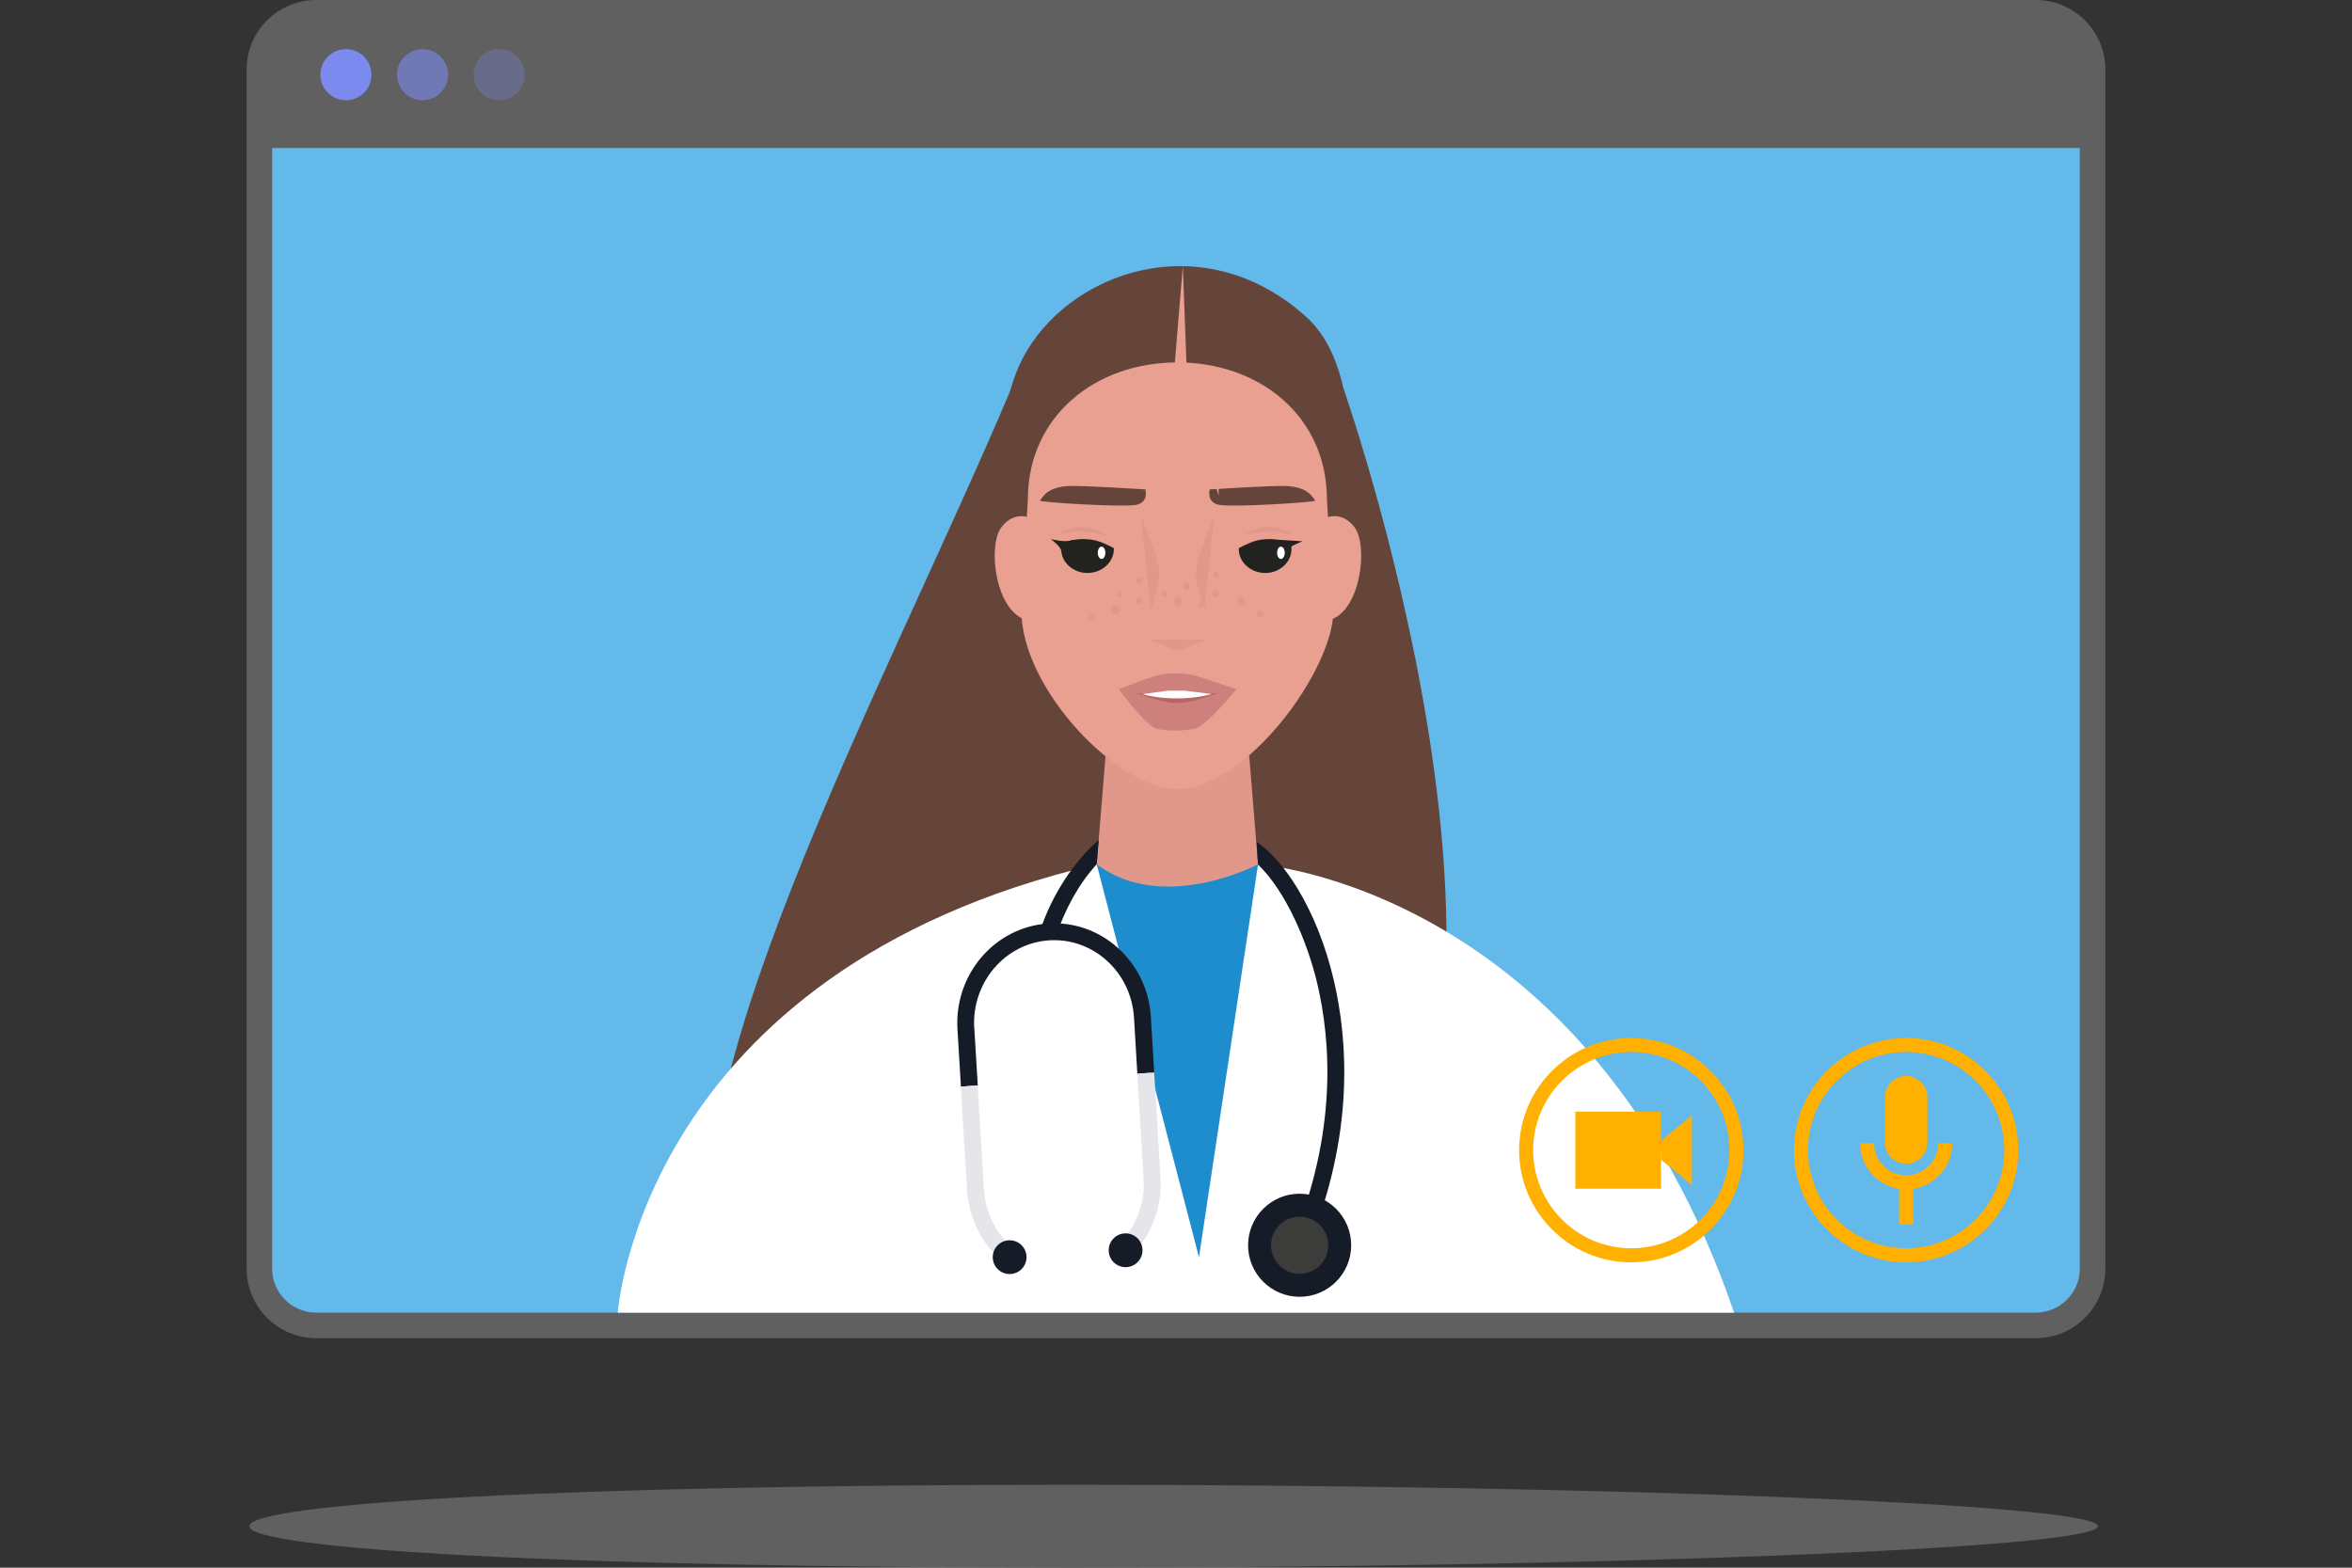
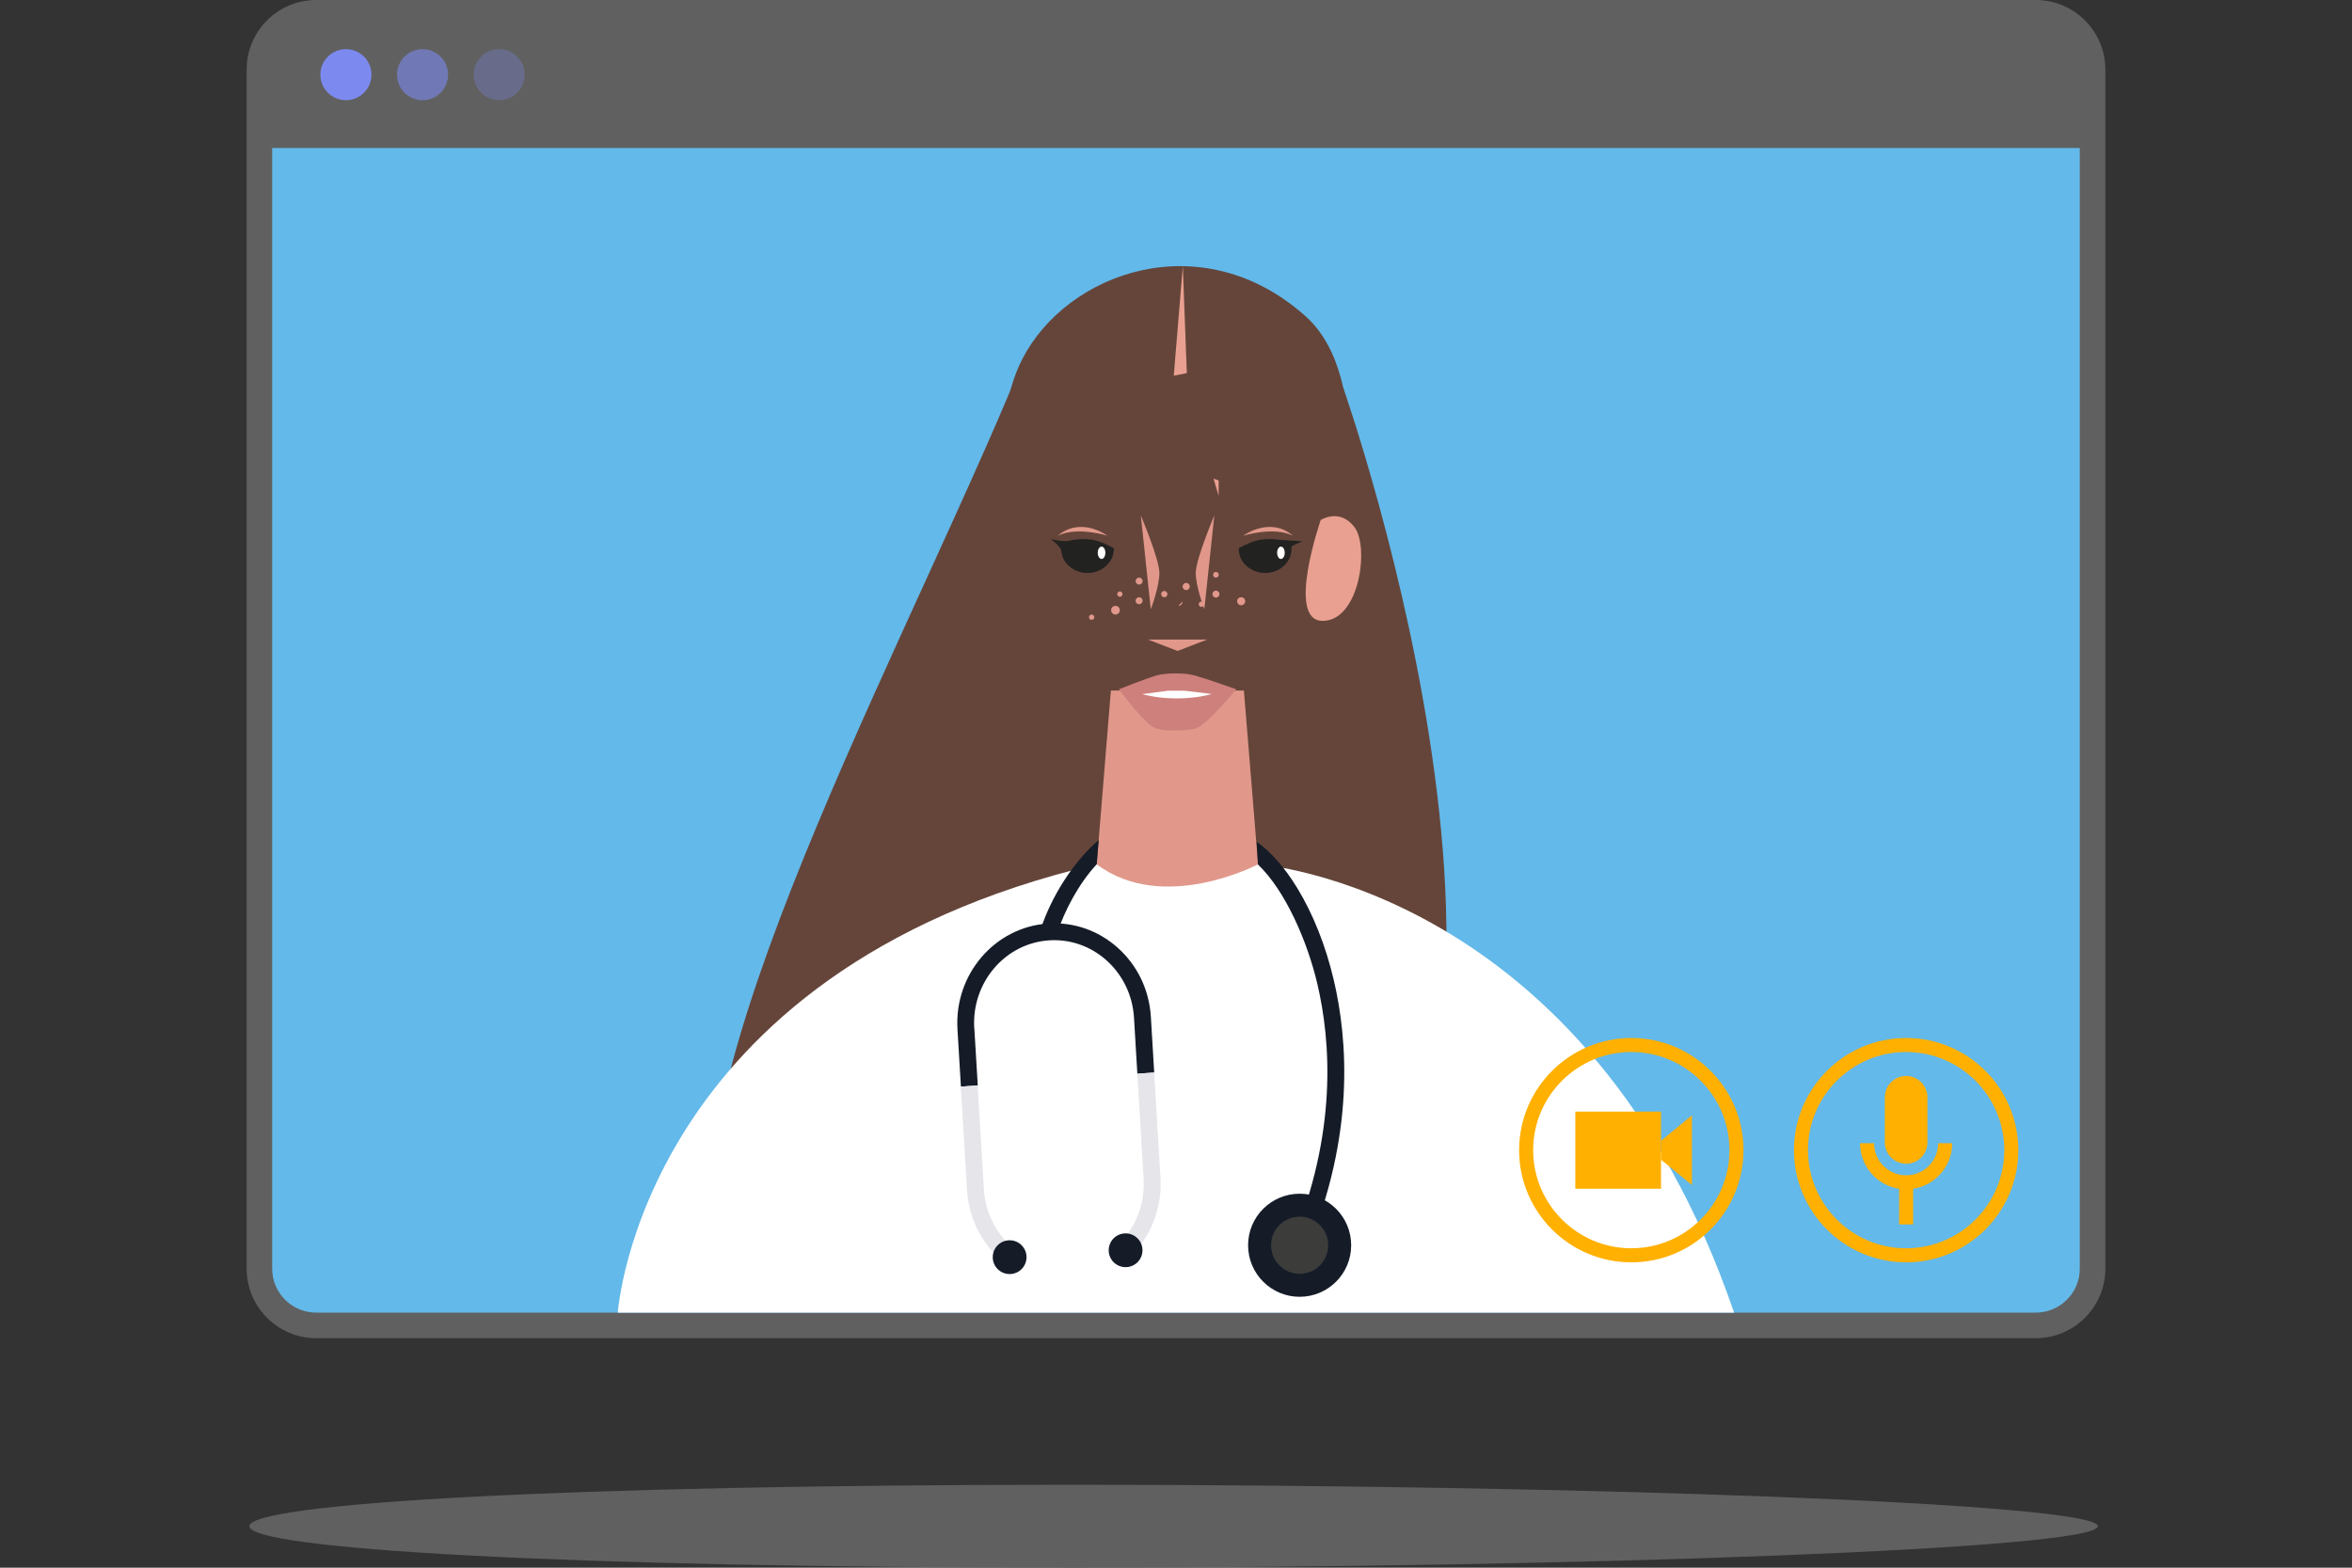
<svg xmlns="http://www.w3.org/2000/svg" id="Layer_1" viewBox="0 0 600 400">
  <rect x="0" y="0" width="600" height="400" fill="#333333" stroke="none" />
  <defs>
    <style>.cls-1{fill:#e6e5ea;}.cls-2{fill:#e9a090;}.cls-3{fill:#ffb000;}.cls-4{fill:#fff;}.cls-5{fill:#65453a;}.cls-6,.cls-7,.cls-8{fill:#7c8aef;}.cls-9{fill:#b76565;}.cls-10{fill:#ce807c;}.cls-11{fill:#e1988b;}.cls-12{fill:#1e8dce;}.cls-13{fill:#222221;}.cls-14{fill:#151c28;}.cls-15{fill:#63b9e9;}.cls-16{fill:#3c3c3b;}.cls-17{fill:#606060;}.cls-7{opacity:.6;}.cls-8{opacity:.3;}</style>
  </defs>
  <rect class="cls-15" x="66.17" y="29.44" width="467.65" height="308.82" rx="12.88" ry="12.88" />
  <g>
    <path class="cls-17" d="M535.17,389.42c0,5.84-131.03,10.58-261.25,10.58s-210.31-4.74-210.31-10.58,80.09-10.58,210.31-10.58,261.25,4.74,261.25,10.58Z" />
    <g>
      <path class="cls-17" d="M519.35,341.44H80.65c-9.78,0-17.73-7.96-17.73-17.74V17.74c0-9.78,7.96-17.74,17.73-17.74h438.69c9.78,0,17.74,7.96,17.74,17.74V323.7c0,9.78-7.96,17.74-17.74,17.74ZM80.65,6.52c-6.19,0-11.22,5.03-11.22,11.22V323.7c0,6.19,5.03,11.22,11.22,11.22h438.69c6.19,0,11.22-5.03,11.22-11.22V17.74c0-6.19-5.03-11.22-11.22-11.22H80.65Z" />
      <path class="cls-17" d="M533.83,37.76H66.17V17.74c0-8,6.48-14.48,14.48-14.48h438.69c8,0,14.48,6.48,14.48,14.48v20.02Z" />
      <path class="cls-6" d="M94.76,19.05c0,3.6-2.92,6.52-6.51,6.52s-6.52-2.92-6.52-6.52,2.92-6.51,6.52-6.51,6.51,2.92,6.51,6.51Z" />
      <path class="cls-7" d="M114.31,19.05c0,3.6-2.92,6.52-6.52,6.52s-6.51-2.92-6.51-6.52,2.92-6.51,6.51-6.51,6.52,2.92,6.52,6.51Z" />
      <path class="cls-8" d="M133.86,19.05c0,3.6-2.92,6.52-6.52,6.52s-6.51-2.92-6.51-6.52,2.92-6.51,6.51-6.51,6.52,2.92,6.52,6.51Z" />
    </g>
  </g>
  <g id="_4_Front">
    <path id="hair" class="cls-5" d="M333.08,328.1c74.76-43.97,9.63-229.01,9.63-229.01,0,0-76.41-19.74-84.89,.38-31.77,75.31-92.87,187.2-72.72,228.63,39.6-18.57,126.79,12.47,147.98,0Z" />
    <path class="cls-4" d="M157.6,334.93s5.83-87.12,122.17-114.4c35.8-11.88,41.17,0,41.17,0,0,0,84.26,5.68,121.43,114.4H157.6Z" />
-     <polygon class="cls-12" points="320.94 220.53 305.86 320.77 279.77 220.53 320.94 220.53" />
    <g id="head">
      <path id="hair-2" class="cls-5" d="M256.85,137.69s-5.15-28.53,3.99-46.17c11.49-22.18,45.81-34.41,72.24-10.81,18.4,16.44,8.73,59.81,8.73,59.81l-57.63-24.5-27.33,21.67Z" />
      <path class="cls-11" d="M320.94,220.53s-24.19,12.78-41.17,0l3.62-44.34h33.93l3.62,44.34Z" />
      <g>
-         <path class="cls-2" d="M264.08,132.68s-4.87-3.15-8.64,1.87c-3.77,5.02-1.26,23.87,8.16,23.87s.48-25.74,.48-25.74Z" />
        <path class="cls-2" d="M336.92,132.68s4.87-3.15,8.64,1.87c3.77,5.02,1.26,23.87-8.16,23.87s-.48-25.74-.48-25.74Z" />
-         <path class="cls-2" d="M338.5,127.45c0-21.14-17.07-34.98-38.14-34.98s-38.15,13.84-38.15,34.98c0,0-1.66,26.97-1.66,28.28,0,20.08,24.59,45.57,39.81,45.57,17.57,0,39.8-30.35,39.8-45.57,0-1.31-1.66-28.28-1.66-28.28Z" />
      </g>
    </g>
    <g>
      <path class="cls-14" d="M333.53,318.56l-3.97-1.66c11.65-27.84,9.95-51.22,6.48-65.94-2.53-10.72-8.1-23.67-15.13-30.38l-.33-5.79c3.54,2.45,7.16,6.55,10.35,11.79,4.03,6.6,7.25,14.69,9.3,23.4,3.62,15.34,5.4,39.69-6.7,68.59Z" />
      <path class="cls-14" d="M269.56,238.45l-4.09-1.35c2.78-8.41,8.21-17.04,14.81-22.79l-.51,6.21c-4.6,4.99-8.15,11.67-10.21,17.92Z" />
      <g>
        <path class="cls-14" d="M344.69,317.73c0,7.26-5.89,13.15-13.15,13.15s-13.15-5.89-13.15-13.15,5.89-13.15,13.15-13.15,13.15,5.89,13.15,13.15Z" />
        <path class="cls-16" d="M338.83,317.73c0,4.03-3.26,7.29-7.29,7.29s-7.29-3.26-7.29-7.29,3.26-7.29,7.29-7.29,7.29,3.26,7.29,7.29Z" />
      </g>
      <g>
        <path class="cls-14" d="M248.53,262.33c-.7-11.64,7.88-21.68,19.12-22.4,5.31-.34,10.46,1.44,14.51,5.01,4.25,3.75,6.78,9,7.13,14.77l.85,14.26,4.3-.31-.85-14.2c-.42-6.92-3.46-13.22-8.57-17.74-4.91-4.34-11.17-6.5-17.63-6.08-13.6,.87-23.98,12.96-23.14,26.96l.88,14.65,4.3-.31-.88-14.6Z" />
        <path class="cls-1" d="M291.74,300.79c.34,5.65-1.47,11.09-5.1,15.33l3.27,2.8c4.36-5.09,6.53-11.62,6.13-18.39l-1.61-26.88-4.3,.31,1.61,26.82Z" />
        <path class="cls-1" d="M255.9,321.95l2.74-3.32c-4.5-3.72-7.29-9.27-7.65-15.21l-1.59-26.48-4.3,.31,1.59,26.43c.43,7.14,3.78,13.8,9.21,18.28Z" />
        <path class="cls-14" d="M261.87,320.77c0,2.38-1.93,4.31-4.31,4.31s-4.31-1.93-4.31-4.31,1.93-4.31,4.31-4.31,4.31,1.93,4.31,4.31Z" />
        <path class="cls-14" d="M291.45,319.01c0,2.38-1.93,4.31-4.31,4.31s-4.31-1.93-4.31-4.31,1.93-4.31,4.31-4.31,4.31,1.93,4.31,4.31Z" />
      </g>
    </g>
  </g>
  <g>
    <g>
      <path class="cls-3" d="M416.15,322.09c-15.78,0-28.62-12.84-28.62-28.62s12.84-28.62,28.62-28.62,28.62,12.84,28.62,28.62-12.84,28.62-28.62,28.62Zm0-53.67c-13.81,0-25.04,11.23-25.04,25.04s11.23,25.04,25.04,25.04,25.04-11.23,25.04-25.04-11.23-25.04-25.04-25.04Z" />
      <rect class="cls-3" x="401.87" y="283.63" width="21.86" height="19.68" />
      <polygon class="cls-3" points="431.61 302.37 423.73 295.89 423.73 291.05 431.61 284.58 431.61 302.37" />
    </g>
    <g>
      <path class="cls-3" d="M486.26,322.09c-15.78,0-28.62-12.84-28.62-28.62s12.84-28.62,28.62-28.62,28.62,12.84,28.62,28.62-12.84,28.62-28.62,28.62Zm0-53.67c-13.81,0-25.04,11.23-25.04,25.04s11.23,25.04,25.04,25.04,25.04-11.23,25.04-25.04-11.23-25.04-25.04-25.04Z" />
      <path class="cls-3" d="M491.69,291.5c0,3-2.43,5.43-5.43,5.43h0c-3,0-5.43-2.43-5.43-5.43v-11.53c0-3,2.43-5.43,5.43-5.43h0c3,0,5.43,2.43,5.43,5.43v11.53Z" />
      <path class="cls-3" d="M486.26,303.46c-6.48,0-11.76-5.28-11.76-11.76h3.58c0,4.51,3.67,8.18,8.18,8.18s8.18-3.67,8.18-8.18h3.58c0,6.48-5.28,11.76-11.76,11.76Z" />
      <rect class="cls-3" x="484.47" y="301.67" width="3.58" height="10.74" />
    </g>
  </g>
  <g>
    <g id="head-2">
      <g>
        <polygon class="cls-11" points="292.88 163.19 307.92 163.19 300.4 166.09 292.88 163.19" />
        <g>
          <path class="cls-10" d="M285.43,175.87s7.14-2.85,9.74-3.56c2.38-.66,7.09-.65,9.47,0,2.96,.81,10.74,3.56,10.74,3.56,0,0-7.47,9.16-10.34,9.97-2.47,.69-7.79,.82-10.22,0-2.73-.91-9.39-9.97-9.39-9.97Z" />
-           <path class="cls-9" d="M297.54,176.86l-7.7,.05c2.94,.8,6.6,2.46,10.47,2.46s7.5-1.67,10.47-2.5h-13.23Z" />
          <path class="cls-4" d="M297.92,176.24l-6.53,.87c2.49,.68,5.53,1.09,8.81,1.09s6.43-.42,8.94-1.12l-6.95-.84h-4.27Z" />
        </g>
        <g>
          <path class="cls-11" d="M291.01,131.48s4.75,11.2,4.75,14.71-2.19,9.26-2.19,9.26l-2.55-23.97Z" />
          <path class="cls-11" d="M309.79,131.48s-4.75,11.2-4.75,14.71,2.19,9.26,2.19,9.26l2.55-23.97Z" />
        </g>
        <g>
          <g>
            <path class="cls-5" d="M308.61,124.87s16.46-1.05,19.64-.86c5.29,.33,6.42,2.53,7.24,3.73,.28,.41-21.49,1.78-24.65,1.05-3.16-.73-2.22-3.92-2.22-3.92Z" />
            <path class="cls-5" d="M292.19,124.87s-16.46-1.05-19.63-.86c-5.29,.33-6.43,2.53-7.24,3.73-.28,.41,21.49,1.78,24.65,1.05,3.16-.73,2.22-3.92,2.22-3.92Z" />
          </g>
          <polygon class="cls-2" points="310.88 126.49 310.88 122.59 309.57 122.13 310.88 126.49" />
        </g>
        <g>
          <g>
            <path class="cls-13" d="M277.43,146.19c3.71,0,6.72-2.75,6.72-6.13,0-.07,0-.13-.01-.19-1.81-1-3.91-1.94-5.74-2.18-1.89-.25-3.53-.15-4.94,.15-.97,.2-1.83,.5-2.58,.85-.11,.44-.17,.9-.17,1.38,0,3.39,3.01,6.13,6.72,6.13Z" />
            <path class="cls-4" d="M281.98,141.04c0,.87-.43,1.58-.97,1.58s-.97-.71-.97-1.58,.43-1.57,.97-1.57,.97,.7,.97,1.57Z" />
            <path class="cls-11" d="M282.51,136.69s-6.75-5.05-12.66,0c5.01-2.46,12.66,0,12.66,0Z" />
          </g>
          <g>
            <path class="cls-13" d="M322.73,146.19c-3.71,0-6.72-2.75-6.72-6.13,0-.07,0-.13,.01-.19,1.81-1,3.91-1.94,5.74-2.18,3.19-.42,5.67,.15,7.52,1,.11,.44,.18,.9,.18,1.38,0,3.39-3.01,6.13-6.72,6.13Z" />
            <path class="cls-13" d="M328.43,140.43c.17-.96,3.86-2.32,3.86-2.32l-6.49-.4s2.46,3.68,2.63,2.72Z" />
            <path class="cls-4" d="M327.74,141.04c0,.87-.43,1.58-.97,1.58s-.97-.71-.97-1.58,.43-1.57,.97-1.57,.97,.7,.97,1.57Z" />
            <path class="cls-11" d="M317.18,136.69s6.75-5.05,12.66,0c-5.01-2.46-12.66,0-12.66,0Z" />
          </g>
        </g>
        <g>
          <path class="cls-11" d="M297.81,151.59c0,.44-.36,.8-.8,.8s-.8-.36-.8-.8,.36-.8,.8-.8,.8,.36,.8,.8Z" />
-           <path class="cls-11" d="M301.69,153.48c0,.61-.49,1.1-1.1,1.1s-1.1-.49-1.1-1.1,.49-1.1,1.1-1.1,1.1,.49,1.1,1.1Z" />
+           <path class="cls-11" d="M301.69,153.48c0,.61-.49,1.1-1.1,1.1Z" />
          <path class="cls-11" d="M303.51,149.65c0,.5-.41,.91-.91,.91s-.91-.41-.91-.91,.41-.91,.91-.91,.91,.41,.91,.91Z" />
          <path class="cls-11" d="M307.16,154.17c0,.38-.31,.68-.68,.68s-.69-.31-.69-.68,.31-.68,.69-.68,.68,.31,.68,.68Z" />
          <path class="cls-11" d="M286.36,151.59c0,.38-.31,.68-.68,.68s-.68-.31-.68-.68,.31-.68,.68-.68,.68,.31,.68,.68Z" />
          <path class="cls-11" d="M291.48,153.28c0,.49-.4,.89-.89,.89s-.89-.4-.89-.89,.4-.89,.89-.89,.89,.4,.89,.89Z" />
          <path class="cls-11" d="M311.08,151.59c0,.49-.4,.89-.89,.89s-.89-.4-.89-.89,.4-.89,.89-.89,.89,.4,.89,.89Z" />
          <path class="cls-11" d="M291.48,148.26c0,.49-.4,.89-.89,.89s-.89-.4-.89-.89,.4-.89,.89-.89,.89,.4,.89,.89Z" />
-           <path class="cls-11" d="M322.3,156.8c0,.49-.4,.89-.89,.89s-.89-.4-.89-.89,.4-.89,.89-.89,.89,.4,.89,.89Z" />
          <path class="cls-11" d="M285.67,155.69c0,.62-.5,1.11-1.11,1.11s-1.11-.5-1.11-1.11,.5-1.11,1.11-1.11,1.11,.5,1.11,1.11Z" />
          <path class="cls-11" d="M279.16,157.48c0,.38-.31,.68-.68,.68s-.68-.3-.68-.68,.3-.68,.68-.68,.68,.31,.68,.68Z" />
          <path class="cls-11" d="M310.91,146.65c0,.4-.32,.72-.72,.72s-.72-.32-.72-.72,.32-.72,.72-.72,.72,.32,.72,.72Z" />
          <path class="cls-11" d="M317.65,153.41c0,.57-.46,1.02-1.03,1.02s-1.03-.46-1.03-1.02,.46-1.03,1.03-1.03,1.03,.46,1.03,1.03Z" />
        </g>
      </g>
    </g>
    <polygon class="cls-2" points="299.43 95.87 301.74 67.91 302.76 95.19 299.43 95.87" />
    <path class="cls-13" d="M268.04,137.54s2.7,1.93,2.71,3.16c0,.57,4.3-3.56,2.72-2.87s-5.43-.29-5.43-.29Z" />
  </g>
</svg>